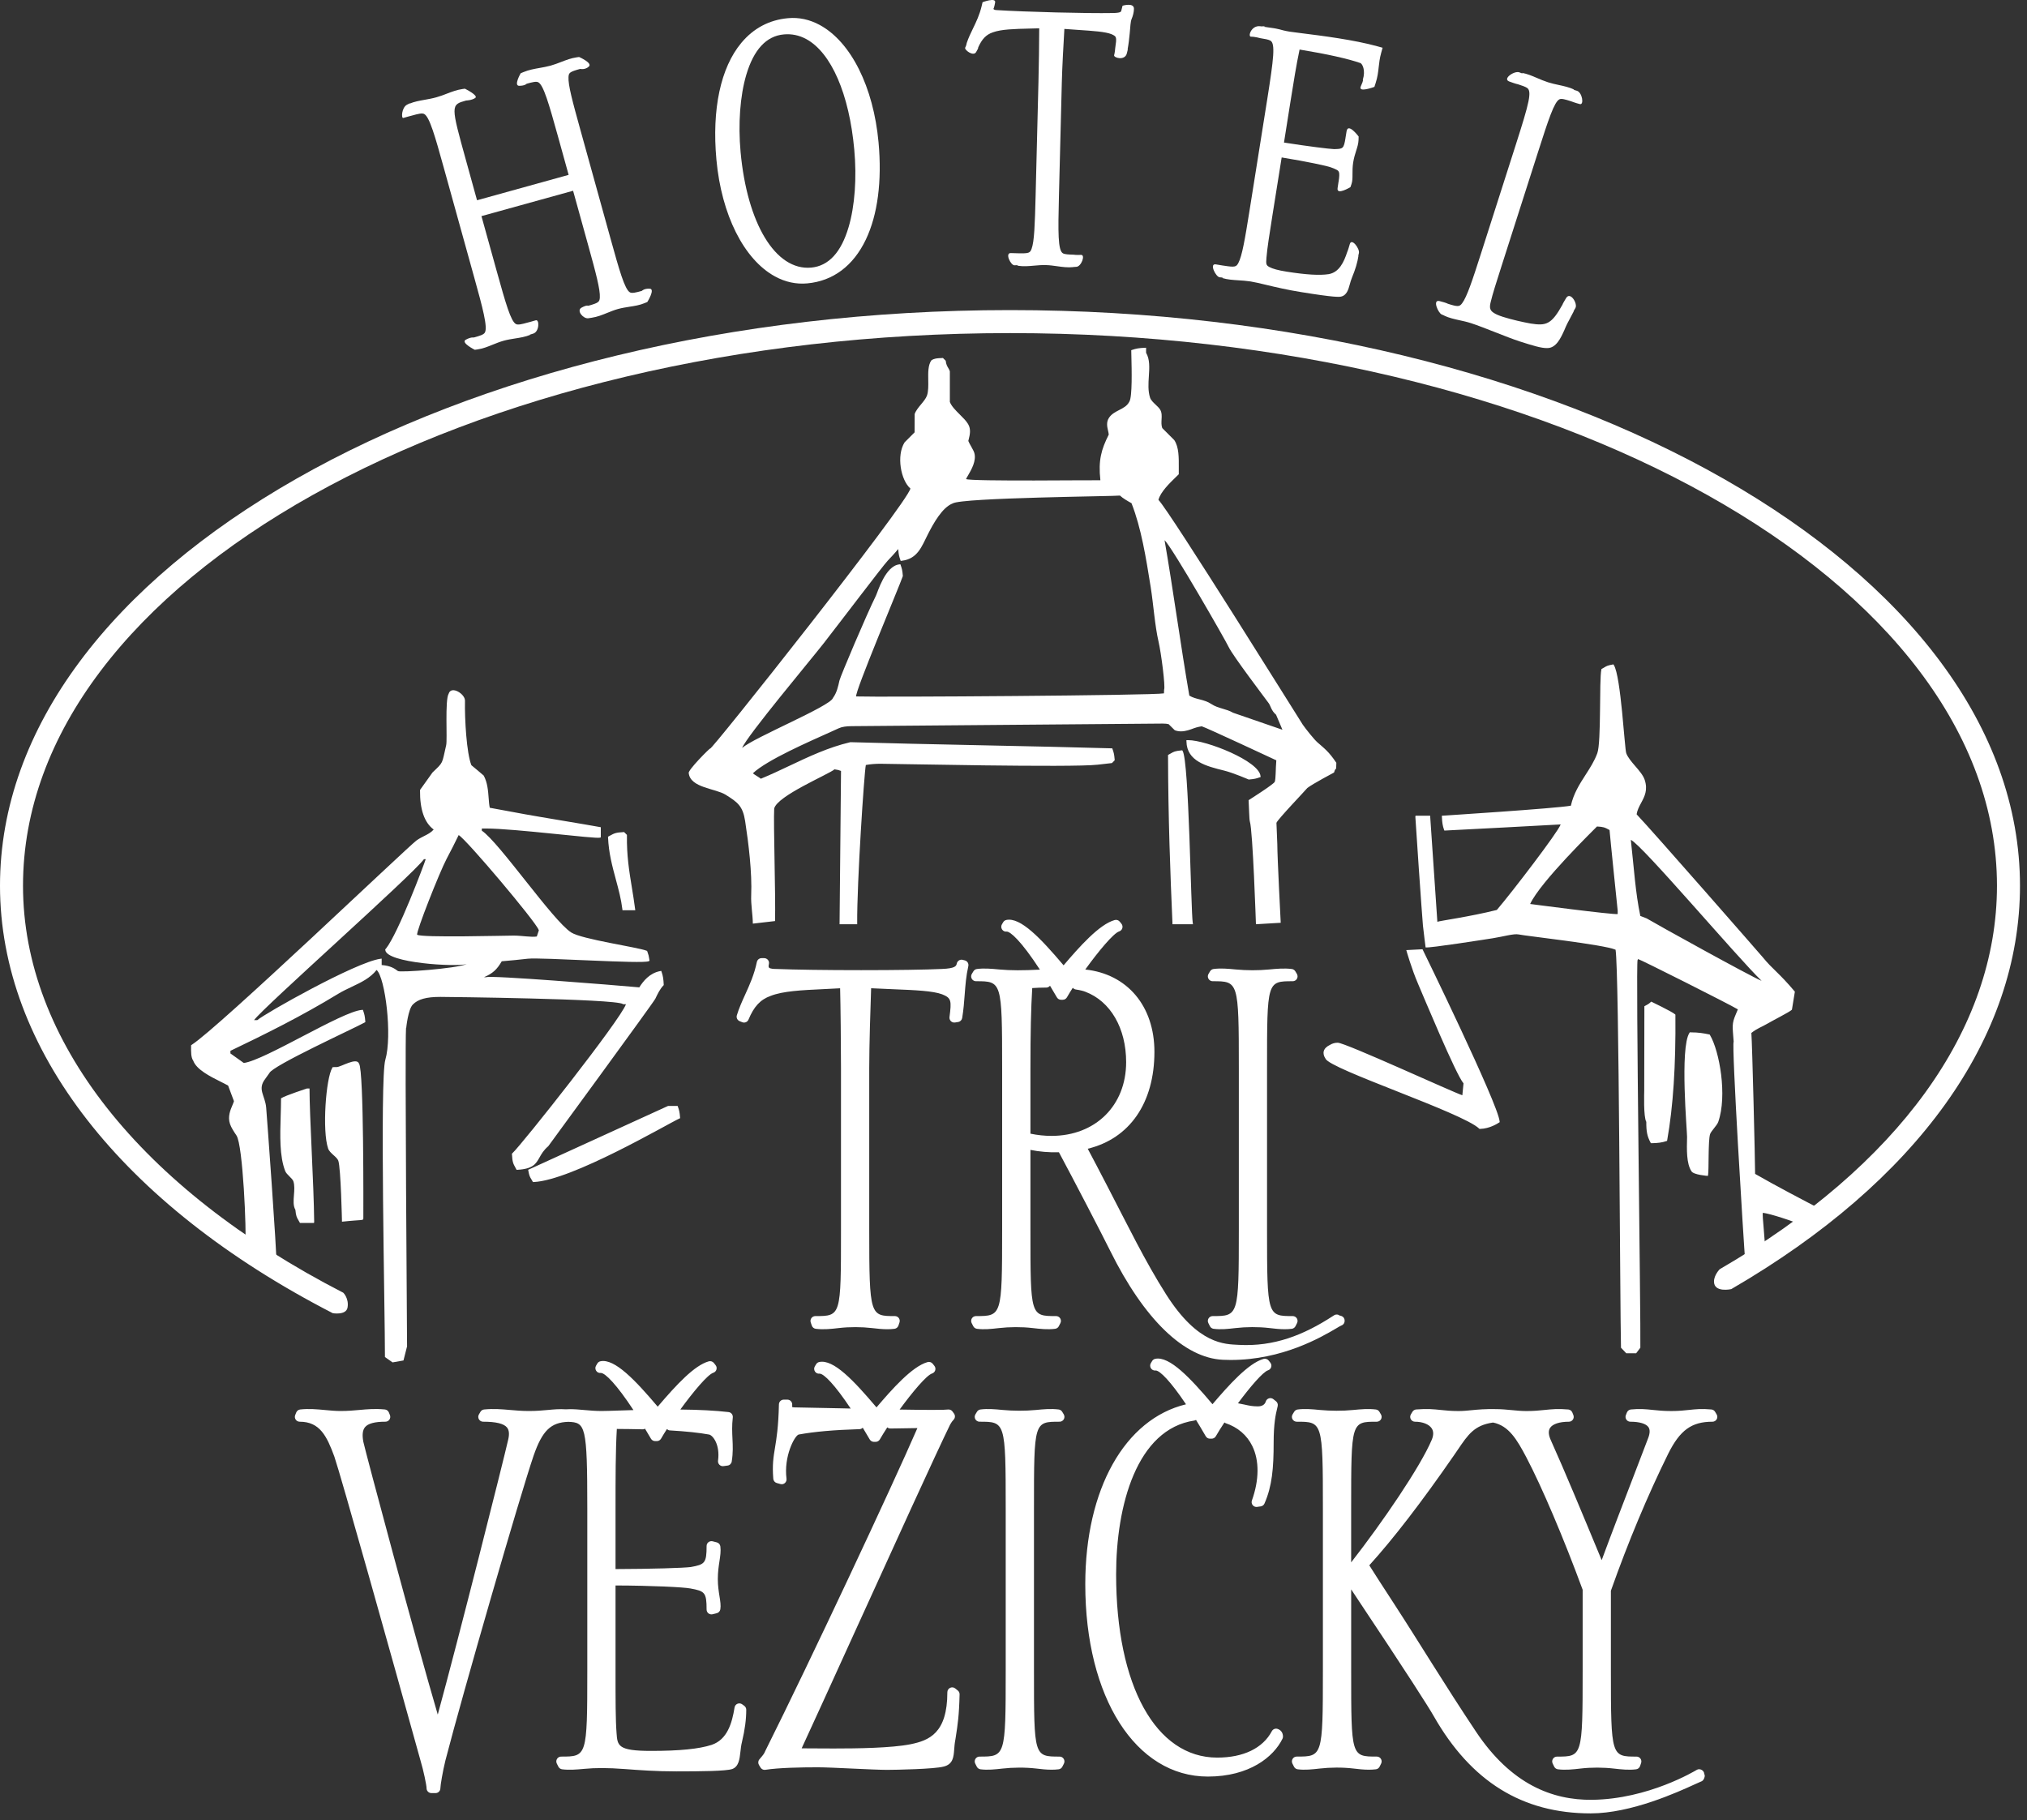
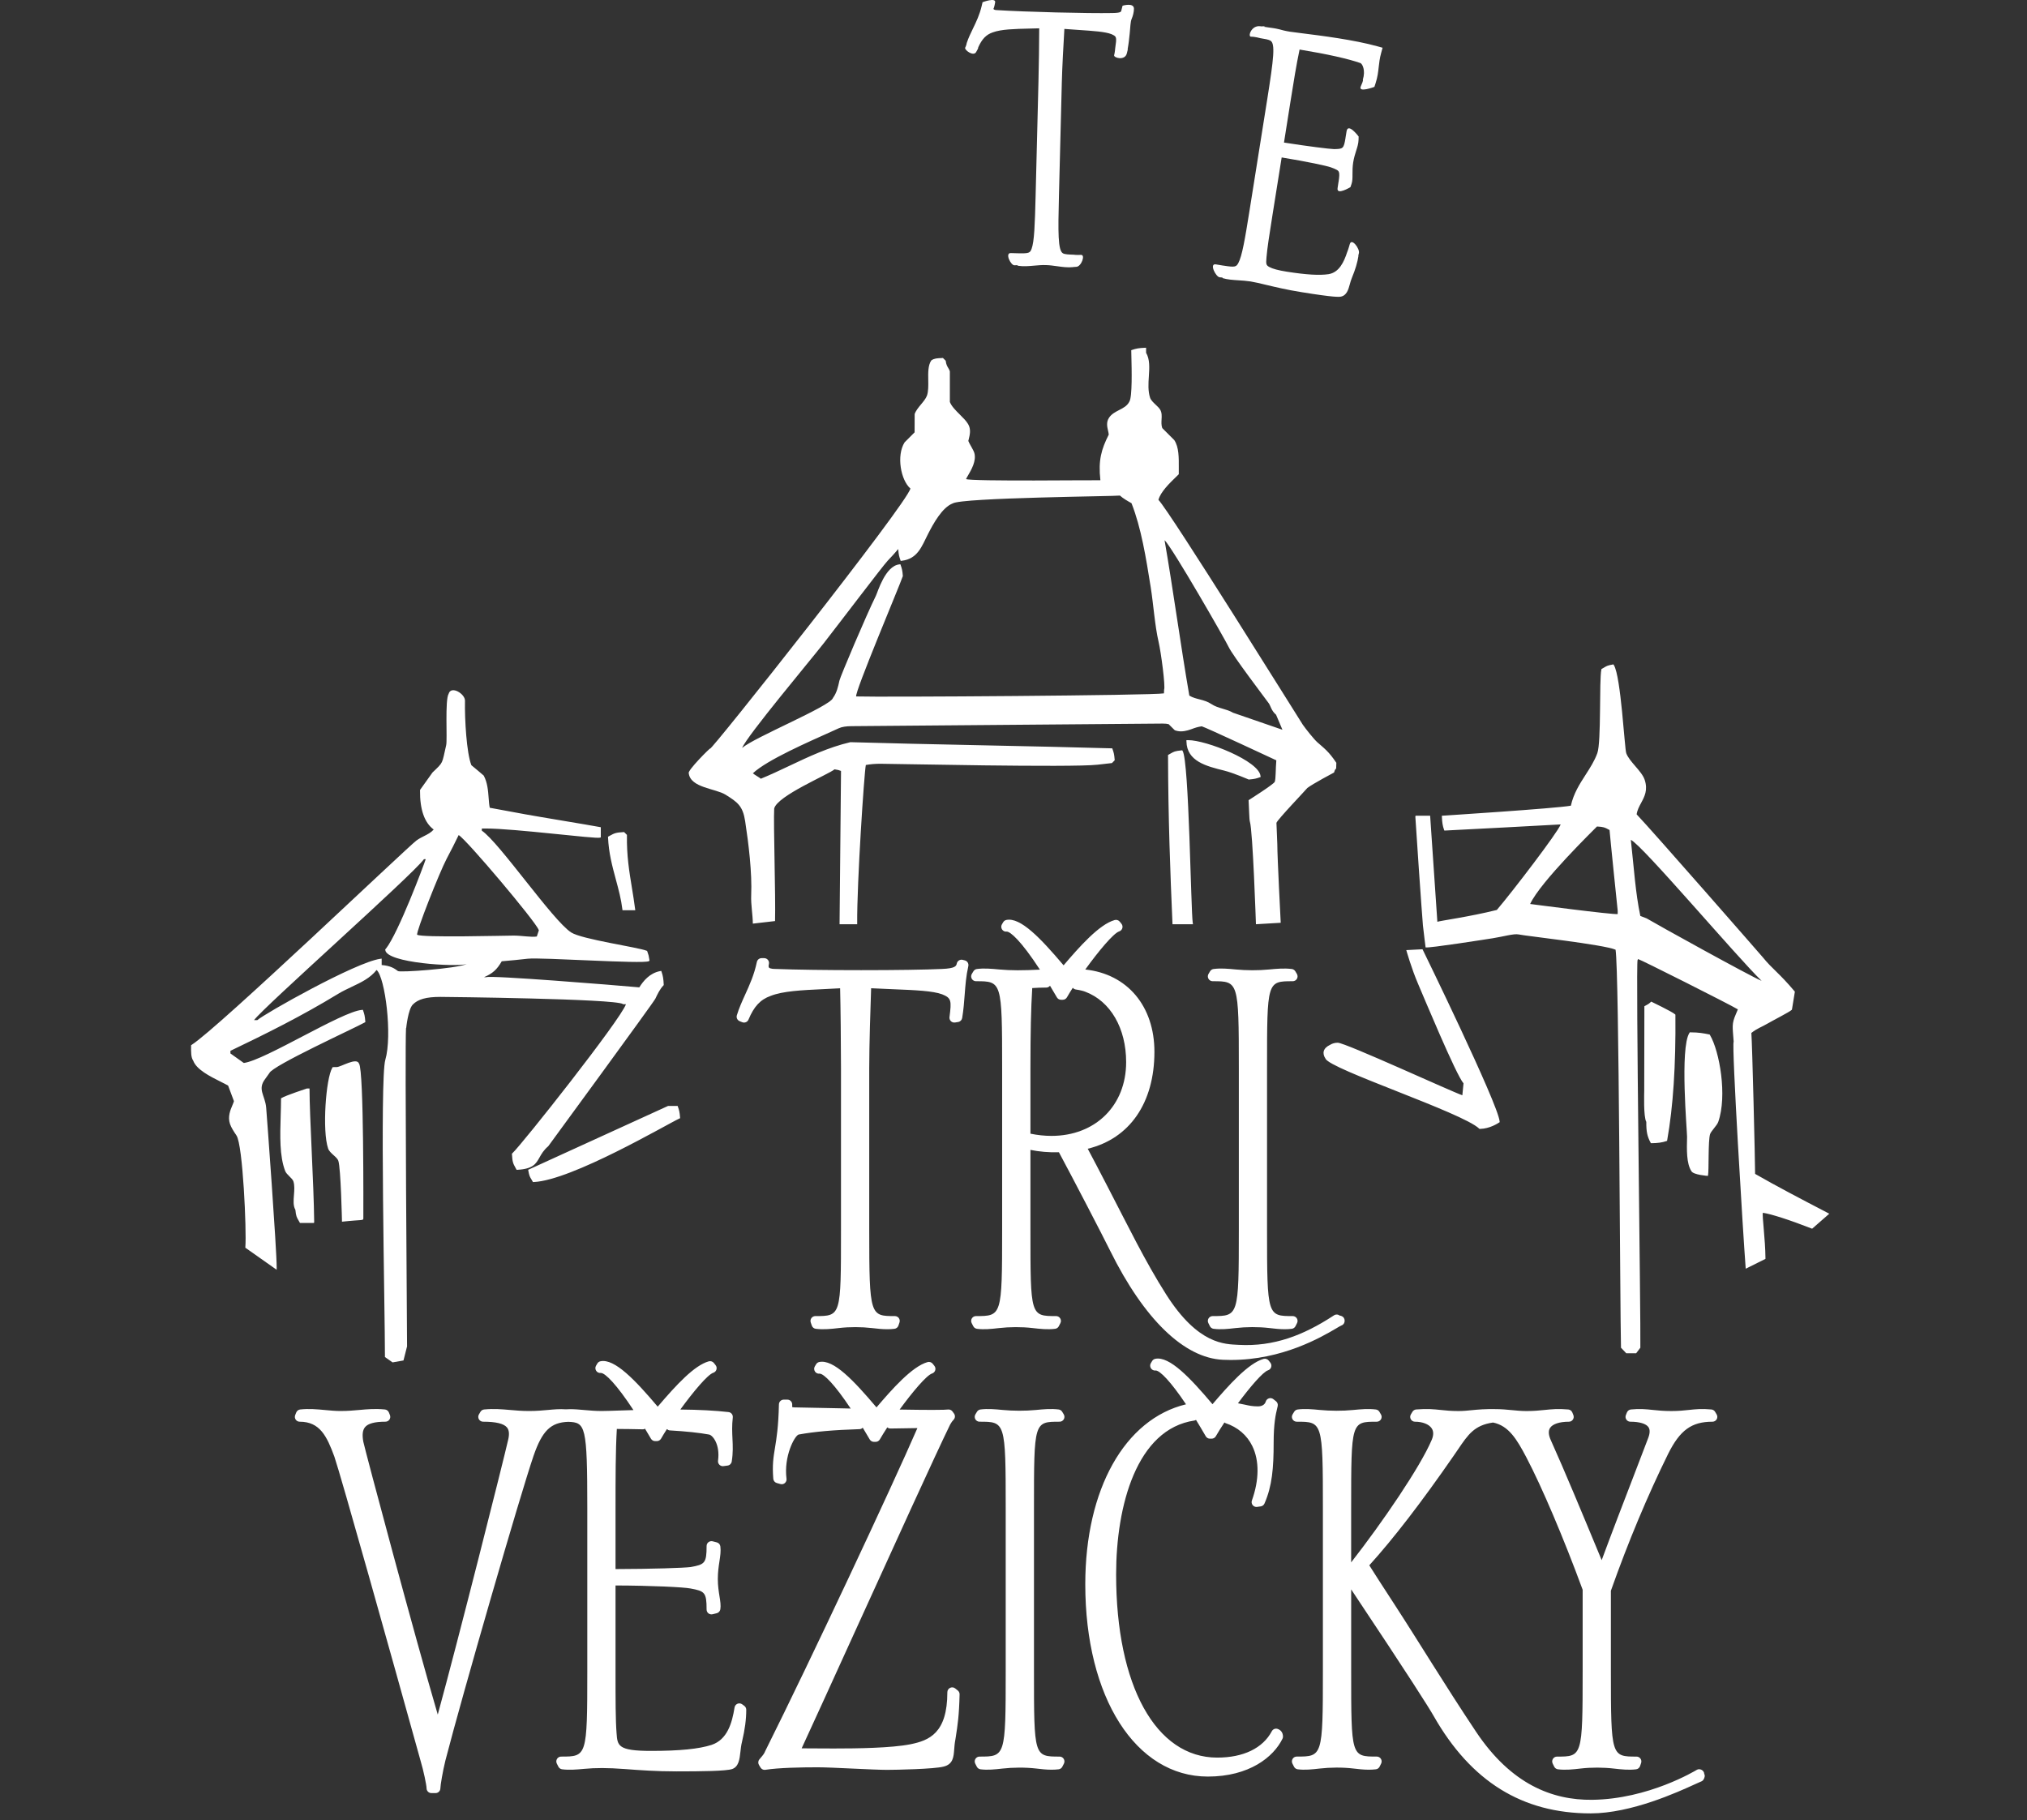
<svg xmlns="http://www.w3.org/2000/svg" version="1.1" x="0px" y="0px" width="589px" height="529px" viewBox="0 0 589 529" xml:space="preserve">
  <rect x="0" y="0" width="589" height="529" fill="#333333" stroke="none" />
  <defs>
</defs>
  <path fill="#FFFFFF" d="M329.183,138.68l-0.227-0.077c-0.252-0.095-0.442-0.161-0.596-0.212c-0.614-0.216-0.673-0.256-1.043-0.721  c-0.076-0.095-0.173-0.212-0.296-0.362l-0.505-0.607h3.534v1.126l-0.118,0.11c-0.196,0.187-0.391,0.381-0.585,0.575L329.183,138.68z  " />
  <path fill="#FFFFFF" d="M280.346,279.101l-0.608-0.153c-0.372-0.103-0.76-0.036-1.078,0.165c-0.322,0.197-0.553,0.516-0.637,0.885  c-0.157,0.71-0.326,1.441-4.39,1.6c-4.631,0.215-13.381,0.344-23.406,0.344c-10.027,0-19.245-0.129-24.71-0.344  c-0.432,0-1.748,0-2.077-0.418c-0.121-0.152-0.128-0.525-0.016-0.994c0.103-0.422,0.003-0.859-0.26-1.199  c-0.267-0.338-0.673-0.534-1.104-0.534h-0.758c-0.665,0-1.239,0.468-1.375,1.118c-0.765,3.681-2.096,6.613-3.387,9.449  c-0.919,2.025-1.789,3.938-2.426,6.039c-0.212,0.698,0.143,1.44,0.82,1.711l0.746,0.301c0.71,0.285,1.521-0.051,1.821-0.766  c1.587-3.818,3.438-5.812,6.431-6.884c3.566-1.407,9.017-1.668,15.322-1.964c1.569-0.077,3.194-0.154,4.866-0.249  c0.131,5.015,0.252,16.556,0.252,23.118v47.289c0,24.859,0,24.859-7.458,24.859c-0.454,0-0.879,0.221-1.142,0.59  c-0.264,0.365-0.333,0.842-0.187,1.27l0.308,0.898c0.172,0.514,0.625,0.879,1.159,0.94c2.312,0.285,4.558,0.029,6.716-0.224  c3.109-0.362,6.552-0.344,9.599,0.008c1.522,0.176,2.963,0.34,4.455,0.34c0.695,0,1.391-0.037,2.093-0.124  c0.537-0.065,0.987-0.437,1.155-0.952l0.3-0.897c0.144-0.429,0.073-0.896-0.189-1.269c-0.268-0.363-0.691-0.58-1.142-0.58  c-7.177,0-7.459,0-7.459-24.859v-47.289c0-6.555,0.362-17.982,0.549-23.129c2.25,0.117,4.387,0.203,6.388,0.285  c6.441,0.264,11.529,0.468,14.255,1.484c2.67,1.064,2.754,1.825,2.129,6.617c-0.055,0.441,0.099,0.881,0.417,1.191  c0.313,0.308,0.765,0.442,1.199,0.377l0.907-0.146c0.597-0.096,1.065-0.563,1.163-1.155c0.402-2.439,0.571-4.664,0.731-6.818  c0.206-2.743,0.398-5.338,1.054-8.264C281.538,280.025,281.085,279.287,280.346,279.101 M277.566,490.687  c-0.422-0.342-0.999-0.412-1.49-0.172c-0.486,0.233-0.797,0.726-0.797,1.267c0,11.945-5.308,14.027-10.736,15.133  c-5.597,1.098-15.396,1.225-22.276,1.225c-2.43,0-4.76-0.017-6.859-0.03l-2.465-0.017c3.157-6.813,8.885-19.409,15.209-33.309  c11.187-24.593,23.865-52.463,27.951-60.811c0.384-0.67,0.637-1.023,0.966-1.351c0.486-0.49,0.548-1.258,0.143-1.818l-0.439-0.605  c-0.305-0.421-0.786-0.622-1.328-0.57c-0.376,0.051-1.47,0.112-4.535,0.112c-2.521,0-5.839-0.04-9.496-0.104  c3.728-5.108,7.824-9.971,9.426-10.481c0.439-0.145,0.783-0.491,0.915-0.931c0.136-0.441,0.044-0.922-0.241-1.282l-0.494-0.623  c-0.351-0.438-0.937-0.625-1.478-0.479c-4.511,1.258-10.359,7.901-14.851,13.169c-6.647-7.84-12.5-14.067-16.642-13.188  c-0.376,0.081-0.706,0.317-0.902,0.647l-0.373,0.621c-0.278,0.461-0.256,1.039,0.033,1.489c0.296,0.449,0.808,0.701,1.36,0.629  c1.25,0,4.437,3.247,9.021,10.136l-2.353-0.055c-5.469-0.12-10.495-0.23-13.937-0.281c-0.53,0-0.655-0.081-0.659-0.055  c-0.01-0.026-0.084-0.201-0.043-0.681c0.029-0.393-0.104-0.776-0.37-1.064c-0.263-0.289-0.64-0.454-1.031-0.454h-1.05  c-0.765,0-1.386,0.611-1.405,1.372c-0.149,6.588-0.701,9.938-1.147,12.631c-0.454,2.747-0.813,4.916-0.494,8.991  c0.048,0.589,0.454,1.086,1.024,1.243l1.05,0.293c0.124,0.033,0.253,0.052,0.377,0.052c0.333,0,0.662-0.118,0.918-0.345  c0.357-0.308,0.534-0.772,0.475-1.239c-0.833-6.504,2.309-12.434,3.513-12.851c4.594-0.843,10.07-1.328,17.756-1.573  c0.347-0.015,0.643-0.183,0.888-0.413c0.662,1.094,1.321,2.188,2.023,3.405c0.253,0.436,0.717,0.703,1.219,0.703h0.501  c0.504,0,0.969-0.271,1.222-0.71c0.589-1.031,1.334-2.232,2.165-3.501c0.22,0.189,0.49,0.325,0.904,0.333l2.498-0.036  c1.788-0.026,3.572-0.053,5.344-0.085c-7.356,16.955-31.067,67.544-44.199,93.83c-0.285,0.769-0.746,1.307-1.331,1.988l-0.385,0.458  c-0.384,0.46-0.431,1.112-0.12,1.624l0.453,0.747c0.256,0.423,0.714,0.677,1.2,0.677c0.073,0,0.146-0.008,0.223-0.019  c3.765-0.601,10.367-0.729,15.243-0.729c2.005,0,6.142,0.189,10.143,0.377c4.028,0.187,8.019,0.369,9.969,0.369  c2.726,0,13.761-0.237,16.38-0.943c2.792-0.647,2.957-2.835,3.113-4.949c0.062-0.827,0.132-1.796,0.354-2.956l0.095-0.604  c0.567-3.646,0.978-6.28,1.123-12.484c0.012-0.438-0.183-0.852-0.521-1.127L277.566,490.687z M352.374,285.159  c7.46,0,7.602,0,7.602,25.166v47.289c0,24.86-0.142,24.86-7.602,24.86c-0.486,0-0.939,0.252-1.195,0.666  c-0.257,0.412-0.277,0.933-0.058,1.367l0.448,0.899c0.209,0.418,0.61,0.702,1.072,0.765c2.094,0.273,4.155,0.044,6.361-0.212  c3.054-0.354,6.605-0.385,9.803-0.015c1.459,0.172,2.972,0.351,4.479,0.351c0.69,0,1.384-0.037,2.081-0.124  c0.466-0.059,0.87-0.347,1.079-0.765l0.449-0.899c0.222-0.436,0.197-0.955-0.058-1.367c-0.257-0.414-0.71-0.666-1.197-0.666  c-7.327,0-7.466,0-7.466-24.86v-47.289c0-25.166,0-25.166,7.466-25.166c0.505,0,0.975-0.271,1.223-0.71  c0.249-0.442,0.244-0.98-0.016-1.416l-0.45-0.754c-0.223-0.372-0.605-0.621-1.038-0.674c-2.214-0.271-4.371-0.068-6.637,0.146  c-3.094,0.305-6.603,0.282-9.627-0.007c-2.268-0.22-4.352-0.41-6.445-0.14c-0.432,0.055-0.809,0.304-1.03,0.672l-0.451,0.755  c-0.259,0.436-0.263,0.974-0.015,1.416C351.401,284.888,351.869,285.159,352.374,285.159 M215.669,495.303  c-0.392-0.29-0.911-0.354-1.363-0.172c-0.454,0.188-0.779,0.597-0.857,1.079c-0.727,4.525-2.092,9.356-6.697,10.89  c-3.709,1.188-9.299,1.741-17.584,1.741c-9.642,0-9.748-1.51-10.008-5.172c-0.3-3.845-0.3-9.492-0.3-18.042v-24.862  c10.477,0.036,19.75,0.477,21.769,0.873c4.163,0.76,4.693,1.146,4.693,6.123c0,0.434,0.197,0.844,0.541,1.11  c0.34,0.263,0.775,0.348,1.204,0.256l1.203-0.301c0.541-0.135,0.955-0.581,1.046-1.133c0.183-1.105-0.016-2.348-0.245-3.786  c-0.228-1.424-0.486-3.04-0.486-5.005c0-2.066,0.249-3.712,0.473-5.165c0.236-1.565,0.441-2.914,0.267-4.313  c-0.07-0.574-0.487-1.046-1.047-1.188l-1.203-0.31c-0.406-0.102-0.86-0.014-1.211,0.254c-0.34,0.264-0.541,0.674-0.541,1.108  c0,4.989-0.53,5.381-4.62,6.119c-2.056,0.268-11.377,0.563-21.842,0.589v-17.66c0-8.871,0-16.606,0.377-23.063  c2.505,0.011,4.978,0.052,7.374,0.105h0.07c0.284,0.032,0.526-0.052,0.741-0.18c0.571,0.951,1.127,1.869,1.728,2.908  c0.252,0.436,0.717,0.701,1.218,0.701h0.498c0.504,0,0.969-0.271,1.221-0.709c0.48-0.838,1.059-1.784,1.705-2.791  c0.231,0.213,0.505,0.367,0.83,0.389c4.745,0.276,8.582,0.68,11.424,1.207c0.974,0.164,3.248,2.751,2.598,7.594  c-0.059,0.435,0.092,0.87,0.398,1.181c0.268,0.265,0.625,0.41,0.995,0.41c0.063,0,0.124-0.004,0.187-0.011l1.199-0.161  c0.615-0.084,1.102-0.56,1.2-1.17c0.413-2.554,0.318-4.544,0.216-6.65c-0.088-1.844-0.183-3.754,0.096-6.175  c0.084-0.769-0.47-1.464-1.237-1.551c-3.826-0.442-8.552-0.688-14.009-0.739c3.767-5.183,7.952-10.169,9.571-10.685  c0.443-0.141,0.787-0.487,0.919-0.931c0.136-0.441,0.044-0.922-0.245-1.282l-0.501-0.631c-0.352-0.441-0.926-0.621-1.475-0.479  c-4.184,1.167-9.339,6.727-14.844,13.175c-6.423-7.59-12.521-14.075-16.643-13.192c-0.385,0.084-0.715,0.322-0.911,0.662  l-0.369,0.63c-0.271,0.46-0.249,1.033,0.047,1.479c0.292,0.45,0.823,0.695,1.353,0.622c1.296,0,4.643,3.438,9.472,10.791  l-3.93,0.124c-2.362,0.081-4.238,0.143-5.369,0.143c-1.781,0-3.405-0.146-4.942-0.28c-1.456-0.132-2.831-0.252-4.185-0.252  c-0.461,0-0.919,0.015-1.192,0.047c-1.891-0.128-3.464,0.019-5.256,0.187c-1.516,0.14-3.234,0.3-5.461,0.3  c-2.085,0-3.843-0.152-5.542-0.303c-2.444-0.213-4.717-0.407-7.503-0.144c-0.45,0.041-0.853,0.3-1.082,0.69l-0.44,0.754  c-0.252,0.433-0.252,0.971-0.003,1.404c0.252,0.439,0.717,0.706,1.218,0.706c3.76,0,6.032,0.553,6.95,1.688  c0.589,0.728,0.713,1.827,0.384,3.354c-1.396,6.208-14.689,58.874-20.506,80.076c-6.658-22.636-20.946-76.146-21.626-79.27  c-0.381-2.012-0.219-3.404,0.493-4.265c0.882-1.064,2.825-1.584,5.93-1.584c0.465,0,0.9-0.23,1.163-0.614  c0.26-0.388,0.315-0.879,0.144-1.31l-0.301-0.754c-0.197-0.489-0.65-0.83-1.178-0.878c-2.868-0.268-5.011-0.072-7.341,0.139  c-1.661,0.15-3.376,0.308-5.545,0.308c-1.52,0-2.993-0.143-4.467-0.28c-2.353-0.224-4.723-0.438-7.243-0.165  c-0.52,0.059-0.962,0.396-1.156,0.878l-0.299,0.754c-0.172,0.431-0.118,0.922,0.142,1.31c0.264,0.384,0.699,0.614,1.163,0.614  c5.886,0,7.895,4.225,10.082,10.162c1.967,5.762,16.398,57.239,25.042,88.365c0.9,2.991,1.745,7.173,1.745,7.999  c0,0.775,0.629,1.404,1.404,1.404h1.208c0.774,0,1.403-0.629,1.403-1.404c0-0.826,0.682-4.938,1.456-8.056  c4.976-19.279,21.743-77.248,25.632-88.603c2.531-7.286,5.012-9.679,10.103-9.832c4.954,0.192,5.498,1.022,5.498,25.13v47.289  c0,24.867-0.142,24.867-7.601,24.867c-0.49,0-0.94,0.253-1.196,0.67s-0.278,0.937-0.056,1.372l0.453,0.892  c0.209,0.413,0.611,0.695,1.073,0.758c2.073,0.265,4.158,0.084,6.456-0.129c3.215-0.3,6.595-0.337,11.917,0.066  c3.962,0.3,8.893,0.673,14.83,0.673c7.363,0,14.423-0.08,16.229-0.685c1.913-0.69,2.155-2.887,2.39-5.008  c0.102-0.918,0.208-1.913,0.457-2.896c0.855-3.614,1.235-6.492,1.235-9.327c0-0.447-0.212-0.864-0.569-1.131L215.669,495.303z   M498.816,411.05l-0.445-0.754c-0.229-0.388-0.63-0.64-1.079-0.681c-2.839-0.259-4.569-0.077-6.534,0.136  c-1.449,0.157-2.943,0.318-5.152,0.318c-2.235,0-3.818-0.165-5.353-0.322c-2.027-0.216-3.796-0.388-6.346-0.132  c-0.521,0.052-0.968,0.389-1.161,0.871l-0.304,0.753c-0.176,0.436-0.124,0.926,0.141,1.313c0.258,0.389,0.693,0.618,1.163,0.618  c2.659,0,4.575,0.578,5.262,1.588c0.488,0.717,0.452,1.812-0.123,3.268c-1.188,3.151-2.7,7.073-4.375,11.427  c-2.735,7.106-6.061,15.744-9.098,23.949l-0.271-0.651c-5.218-12.584-10.618-25.595-14.443-34.066  c-0.745-1.584-0.846-2.823-0.3-3.684c0.733-1.163,2.735-1.829,5.486-1.829c0.468,0,0.903-0.229,1.163-0.618  c0.263-0.388,0.314-0.878,0.139-1.313l-0.304-0.753c-0.198-0.486-0.65-0.827-1.177-0.871c-2.937-0.265-4.808-0.072-6.886,0.139  c-1.503,0.154-3.063,0.315-5.249,0.315c-1.521,0-2.915-0.14-4.326-0.274c-0.655-0.064-1.317-0.128-2.077-0.183  c-0.747-0.056-1.527-0.092-2.32-0.102c-3.27-0.067-5.392,0.13-7.242,0.313c-1.27,0.128-2.437,0.245-3.818,0.245  c-2.165,0-3.661-0.157-5.113-0.309c-2.053-0.216-3.939-0.404-7.163-0.148c-0.453,0.036-0.859,0.292-1.093,0.68l-0.451,0.754  c-0.259,0.436-0.263,0.973-0.014,1.415c0.249,0.439,0.718,0.71,1.222,0.71c2.198,0,4.057,0.735,4.842,1.924  c0.579,0.867,0.582,1.986,0.021,3.329c-3.348,7.908-14.284,23.923-23.423,35.629v-15.715c0-25.167,0-25.167,7.451-25.167  c0.506,0,0.97-0.271,1.22-0.706c0.252-0.438,0.248-0.977-0.009-1.408l-0.442-0.754c-0.224-0.38-0.607-0.633-1.042-0.684  c-2.209-0.271-4.367-0.069-6.632,0.146c-3.088,0.308-6.604,0.281-9.632-0.007c-2.271-0.221-4.359-0.406-6.448-0.14  c-0.429,0.055-0.806,0.3-1.025,0.666l-0.457,0.753c-0.263,0.432-0.273,0.978-0.024,1.416c0.248,0.443,0.718,0.717,1.227,0.717  c7.458,0,7.601,0,7.601,25.167v47.289c0,24.859-0.143,24.859-7.601,24.859c-0.491,0-0.94,0.253-1.196,0.67  c-0.257,0.417-0.278,0.937-0.055,1.372l0.457,0.898c0.208,0.413,0.609,0.699,1.072,0.758c2.081,0.265,4.146,0.035,6.349-0.214  c3.07-0.354,6.632-0.39,9.83-0.014c1.527,0.179,2.971,0.348,4.478,0.348c0.688,0,1.371-0.036,2.063-0.12  c0.471-0.059,0.878-0.348,1.089-0.775l0.443-0.899c0.213-0.436,0.187-0.946-0.069-1.359c-0.255-0.413-0.707-0.663-1.192-0.663  c-7.451,0-7.451,0-7.451-24.859v-23.731c17.066,25.619,22.497,34.21,23.984,36.82C427.446,517.749,442.364,527,462.205,527  c11.803,0,25.313-6.182,30.396-8.509c0.834-0.384,1.396-0.646,1.627-0.725c0.31-0.095,0.575-0.297,0.755-0.565  c0.309-0.469,0.537-1.197,0.23-1.665c0-1.042-1.302-1.701-2.133-1.203c-0.49,0.277-14.07,8.532-30.438,8.72  c-11.595,0.135-23.564-4.521-33.763-19.817c-9.357-14.036-16.135-25.36-23.748-37.081c-3.271-5.033-6.17-9.495-7.246-11.248  c6.964-7.678,15.203-18.374,24.501-31.816l1.24-1.811c2.996-4.419,4.817-7.107,10.227-7.868c4.522,0.929,6.866,4.791,9.673,10.125  c4.475,8.501,10.884,23.579,16.357,38.471v23.631c0,24.858-0.138,24.858-7.451,24.858c-0.484,0-0.936,0.249-1.19,0.662  c-0.257,0.414-0.282,0.926-0.069,1.361l0.438,0.892c0.209,0.425,0.617,0.718,1.088,0.776c2.226,0.28,4.433,0.024,6.563-0.221  c3.12-0.365,6.585-0.352,9.681,0.006c2.261,0.255,4.394,0.487,6.48,0.215c0.531-0.069,0.978-0.439,1.149-0.948l0.301-0.894  c0.142-0.427,0.071-0.898-0.192-1.265c-0.262-0.37-0.687-0.586-1.14-0.586c-7.313,0-7.452,0-7.452-24.858v-23.339  c5.044-14.247,10.656-27.653,16.666-39.842c3.431-6.855,6.796-9.284,12.854-9.284c0.505,0,0.971-0.271,1.223-0.71  C499.081,412.023,499.077,411.485,498.816,411.05 M371.256,502.452c-0.655-0.226-1.372,0.061-1.693,0.669  c-2.627,4.945-8.264,7.667-15.871,7.667c-17.845,0-29.373-20.899-29.373-53.238c0-20.005,5.979-42.26,22.767-44.722  c0.164-0.025,0.307-0.109,0.446-0.184c0.903,1.468,1.843,3.043,2.827,4.752c0.253,0.438,0.717,0.706,1.218,0.706h0.498  c0.505,0,0.969-0.271,1.218-0.706c0.669-1.171,1.529-2.543,2.502-4.006c0.099,0.065,0.191,0.15,0.307,0.19  c3.549,1.185,6.248,3.492,7.8,6.682c2.053,4.224,2.009,9.832-0.128,15.805c-0.165,0.461-0.078,0.977,0.233,1.355  c0.271,0.333,0.669,0.521,1.09,0.521c0.066,0,0.133-0.004,0.194-0.016l1.043-0.146c0.482-0.065,0.896-0.38,1.093-0.826  c2.232-5.088,2.666-10.334,2.666-17.675c0-5.683,0.622-8.297,0.996-9.858l0.187-0.823c0.105-0.516-0.089-1.05-0.506-1.379  l-0.757-0.6c-0.364-0.293-0.854-0.384-1.301-0.234c-0.447,0.144-0.791,0.501-0.918,0.951c-0.092,0.325-0.528,1.379-2.254,1.379  c-1.614,0-2.612-0.224-3.879-0.509c-0.569-0.128-1.22-0.264-1.938-0.391c3.541-4.771,7.251-9.104,8.743-9.585  c0.436-0.144,0.78-0.489,0.911-0.93c0.135-0.438,0.044-0.918-0.238-1.279l-0.489-0.621c-0.352-0.443-0.934-0.623-1.48-0.483  c-4.441,1.244-10.191,7.718-14.845,13.169c-6.42-7.583-12.502-14.068-16.644-13.188c-0.381,0.08-0.709,0.317-0.906,0.654  l-0.37,0.622c-0.274,0.46-0.252,1.035,0.04,1.484c0.29,0.447,0.827,0.71,1.354,0.626c1.238,0,4.362,3.168,8.829,9.832  c-17.803,4.284-29.27,24.681-29.27,52.291c0,32.91,14.646,55.893,35.621,55.893c12.037,0,19.094-5.685,21.685-11.003  c0.095-0.189,0.142-0.401,0.142-0.614C372.803,503.599,372.241,502.785,371.256,502.452 M307.901,413.171  c0.504,0,0.972-0.272,1.221-0.713c0.249-0.442,0.242-0.98-0.017-1.416l-0.454-0.754c-0.225-0.369-0.604-0.618-1.032-0.669  c-2.213-0.274-4.367-0.073-6.629,0.146c-3.102,0.305-6.616,0.278-9.631-0.007c-2.271-0.221-4.363-0.407-6.452-0.14  c-0.424,0.055-0.801,0.3-1.025,0.669l-0.454,0.754c-0.259,0.436-0.266,0.974-0.017,1.416c0.248,0.438,0.717,0.713,1.221,0.713  c7.458,0,7.603,0,7.603,25.167v47.289c0,24.867-0.145,24.867-7.603,24.867c-0.489,0-0.938,0.253-1.195,0.67  c-0.256,0.417-0.278,0.937-0.056,1.372l0.454,0.892c0.209,0.413,0.611,0.699,1.072,0.758c2.089,0.271,4.152,0.035,6.353-0.209  c3.063-0.348,6.614-0.384,9.822-0.015c1.525,0.18,2.967,0.344,4.467,0.344c0.691,0,1.379-0.032,2.07-0.12  c0.464-0.059,0.87-0.341,1.079-0.758l0.453-0.892c0.223-0.437,0.2-0.955-0.055-1.372c-0.257-0.417-0.707-0.67-1.195-0.67  c-7.452,0-7.452,0-7.452-24.867v-47.289C300.449,413.171,300.449,413.171,307.901,413.171 M283.879,386.172  c2.088,0.271,4.159,0.048,6.365-0.209c3.058-0.348,6.609-0.384,9.796-0.011c2.231,0.256,4.339,0.498,6.558,0.22  c0.461-0.059,0.867-0.34,1.075-0.758l0.457-0.899c0.224-0.435,0.202-0.955-0.054-1.371s-0.706-0.67-1.196-0.67  c-7.458,0-7.458,0-7.458-24.859v-23.439c2.491,0.518,5.389,0.775,8.281,0.698c4.174,7.756,12.473,23.752,14.885,28.616  c9.869,19.925,21.5,31.177,32.759,31.686c0.773,0.033,1.533,0.053,2.287,0.053c15.017,0,26.341-6.654,30.603-9.16  c0.747-0.438,1.26-0.754,1.521-0.855c0.362-0.121,0.663-0.381,0.827-0.729c0.197-0.416,0.187-1.006-0.048-1.404  c-0.329-0.564-0.867-0.706-1.258-0.757c-0.114-0.089-0.241-0.161-0.377-0.214c-0.398-0.143-0.83-0.108-1.192,0.1l-0.472,0.301  c-8.45,5.494-17.051,8.897-27.308,8.327c-3.989-0.222-11.749,0-21.06-14.632c-6.138-9.645-11.186-20.109-17.016-31.321  c-2.243-4.323-4.237-8.153-5.784-11.043c12.178-2.94,19.38-13.325,19.38-28.167c0-13.289-7.883-22.617-20.093-23.919  c3.84-5.317,8.189-10.542,9.847-11.073c0.443-0.142,0.783-0.488,0.918-0.936c0.132-0.441,0.041-0.922-0.252-1.284l-0.494-0.614  c-0.351-0.436-0.922-0.617-1.467-0.472c-4.506,1.243-10.353,7.888-14.852,13.161c-6.646-7.832-12.528-14.063-16.646-13.18  c-0.381,0.084-0.71,0.317-0.907,0.653l-0.365,0.615c-0.275,0.457-0.254,1.035,0.04,1.483c0.288,0.447,0.808,0.703,1.356,0.627  c1.028,0,4.09,2.541,9.638,11.055c-4.726,0.248-8.491,0.271-11.851-0.048c-2.293-0.22-4.371-0.402-6.442-0.136  c-0.42,0.055-0.797,0.297-1.021,0.662l-0.46,0.754c-0.263,0.432-0.274,0.977-0.026,1.418c0.249,0.443,0.717,0.719,1.227,0.719  c7.458,0,7.6,0,7.6,25.166v47.289c0,24.859-0.142,24.859-7.6,24.859c-0.491,0-0.944,0.256-1.2,0.674  c-0.252,0.416-0.274,0.937-0.051,1.371l0.461,0.899C283.023,385.829,283.421,386.109,283.879,386.172 M299.422,310.325  c0-10.104,0.16-17.331,0.522-23.177c1.207-0.084,2.59-0.137,4.134-0.146c0.413-0.004,0.769-0.22,1.031-0.531  c0.641,1.069,1.303,2.174,1.998,3.377c0.248,0.437,0.713,0.703,1.214,0.703h0.489c0.506,0,0.971-0.271,1.219-0.71  c0.479-0.838,1.058-1.78,1.7-2.782c0.216,0.244,0.483,0.441,0.816,0.492c1.563,0.238,2.385,0.49,2.831,0.67  c7.313,2.762,11.856,10.602,11.856,20.451c0,12.62-8.923,21.436-21.696,21.436c-1.982,0-4.034-0.215-6.115-0.644V310.325  L299.422,310.325z" />
-   <path fill="#FFFFFF" d="M456.233,92.492c0.312-0.576,0.652-1.2,1.064-2.025c0,0-0.293,0.333,0.47-0.928  c0.765-1.261-1.473-4.931-2.682-2.93c-1.21,2.002-1.01,1.831-1.01,1.831c-3.241,5.844-4.75,6.299-9.282,5.585  c-2.156-0.38-5.493-1.121-8.07-1.943c-1.19-0.384-2.062-0.76-2.656-1.148c-0.95-0.618-1.381-1.283-0.93-3.064  c0.568-2.412,1.645-5.777,3.277-10.873l10.479-32.735c3.061-9.579,4.728-14.619,6.228-15.394c0.601-0.31,1.692,0.016,3.42,0.571  c0,0,1.235,0.479,2.527,0.811c1.291,0.332,0.716-3.46-0.908-3.892c-1.625-0.431-0.669-0.308-0.669-0.308  c-1.507-0.7-3.068-1.037-4.579-1.362c-0.989-0.215-2.017-0.435-3.073-0.772c-1.182-0.378-2.231-0.83-3.219-1.254  c-1.452-0.623-2.828-1.21-4.374-1.494c0,0,0.742,0.471-0.715-0.129c-1.457-0.599-5.033,1.876-2.995,2.634  c2.037,0.757,2.521,0.807,2.521,0.807c1.211,0.389,2.108,0.692,2.654,1.047c1.492,0.971,0.691,4.227-3.296,16.663l-10.065,31.471  c-2.49,7.783-4.104,12.641-5.483,14.461c-0.771,1.012-1.153,1.114-4.213,0.132c0,0-0.161-0.199-2.344-0.753  c-2.181-0.553-0.377,3.521,0.636,3.895c1.01,0.374,0.718,0.34,0.718,0.34c1.422,0.667,2.882,0.986,4.432,1.329  c1.051,0.227,2.157,0.465,3.344,0.851c1.758,0.562,4.46,1.619,7.07,2.646c2.672,1.052,5.325,2.091,7.092,2.659  c3.849,1.228,6.291,1.985,7.999,1.933c2.577,0.023,3.942-2.957,4.951-5.186C455.208,94.368,455.667,93.524,456.233,92.492" />
  <path fill="#FFFFFF" d="M392.829,80.743c1.03-2.499,1.604-4.418,1.918-6.429c0,0-0.197,0.489,0.118-0.754  c0.316-1.244-2.107-4.517-2.642-2.631c-0.533,1.886-0.757,2.322-0.757,2.322c-0.946,2.888-2.332,5.915-5.4,6.423  c-2.618,0.402-6.479,0.173-12.162-0.719c-2.478-0.393-4.138-0.841-5.08-1.368c-0.897-0.501-0.988-0.808-0.813-2.748  c0.206-2.636,0.813-6.447,1.76-12.449l2.654-16.631c7.521,1.224,13.154,2.449,14.308,2.878c0.662,0.234,1.196,0.445,1.622,0.683  c0.708,0.395,1.063,0.592,0.61,3.488c0,0,0.007-0.261-0.296,1.893c-0.304,2.152,3.744-0.325,3.744-0.325l0.315-0.927  c0.282-0.831,0.282-1.76,0.278-2.838c0.002-0.98-0.002-2.093,0.198-3.393c0.221-1.384,0.571-2.472,0.873-3.433  c0.334-1.045,0.648-2.033,0.687-3.088l0.03-1.019c0,0-3.075-4.125-3.506-1.539c-0.431,2.586-0.306,1.922-0.306,1.922  c-0.514,3.21-0.731,3.216-3.346,3.271c-1.384-0.039-7.539-0.809-14.536-1.902l1.847-11.674c0.938-5.873,1.757-11.032,2.685-15.358  c8.008,1.315,14.116,2.678,17.73,3.949c0.468,0.26,1.525,1.966,0.638,4.874c0,0,0.338-0.152-0.573,1.859  c-0.912,2.011,3.949,0.166,3.949,0.166l0.35-1.084c0.574-1.764,0.74-3.232,0.896-4.657c0.142-1.267,0.284-2.572,0.732-4.184  l0.396-1.447l-1.444-0.402c-6.903-1.922-16.336-3.096-21.968-3.803c-1.566-0.195-2.801-0.345-3.556-0.464  c-1.212-0.191-2.303-0.477-3.328-0.747c-1.548-0.399-4.775-0.647-4.575-0.817s1.868,0.308-0.712-0.014  c-2.579-0.322-3.668,3.08-2.625,3.042c1.044-0.039,2.663,0.423,2.663,0.423c1.406,0.226,2.375,0.396,2.948,0.717  c1.486,0.83,0.937,5.29-0.892,16.882l-5.194,32.638c-1.285,8.067-2.143,13.11-3.235,15.117c-0.603,1.117-0.965,1.271-4.142,0.77  c0,0-0.333-0.019-2.37-0.381c-2.038-0.362-0.007,3.717,1.139,3.756c1.147,0.039,0.779,0.233,0.779,0.233  c1.51,0.439,3.017,0.533,4.614,0.637c1.086,0.068,2.243,0.136,3.51,0.33c1.271,0.204,2.788,0.568,4.592,1.002  c2.713,0.646,6.089,1.453,10.197,2.105c9.793,1.59,10.943,1.397,11.479,1.306c1.711-0.343,2.184-2.07,2.598-3.595  C392.394,82.014,392.568,81.365,392.829,80.743" />
-   <path fill="#FFFFFF" d="M255.285,41.365c-1.479-16.109-8.015-29.171-17.063-34.094c-2.962-1.611-6.068-2.278-9.235-1.988  c-5.449,0.492-10.021,2.913-13.58,7.181c-6.011,7.214-8.578,19.271-7.234,33.935c1.462,16.019,7.993,29.026,17.043,33.948  c2.992,1.628,6.142,2.305,9.35,2.01c7.484-0.681,13.366-5.077,17.021-12.718C255.035,62.423,256.317,52.644,255.285,41.365   M246.596,65.968c-2.163,7.369-5.827,11.339-10.88,11.801c-10.408,0.943-18.618-12.884-20.518-33.593  c-0.744-8.161-0.148-16.321,1.644-22.394c2.171-7.357,5.837-11.32,10.894-11.778c2.297-0.215,4.496,0.239,6.545,1.354  c7.264,3.951,12.483,15.964,13.951,32.12C248.986,51.678,248.394,59.873,246.596,65.968" />
-   <path fill="#FFFFFF" d="M186.494,84.543c-1.75,0.483-2.854,0.756-3.448,0.421c-1.54-0.869-3.145-6.651-5.576-15.402l-8.829-31.84  c-2.29-8.252-3.583-13.035-3.446-15.319c0.068-1.256,0.305-1.521,3.398-2.378c0,0,1.446,0.347,2.533-0.701  c1.088-1.047-2.858-2.76-2.858-2.76l-0.727,0.103c-1.584,0.226-2.988,0.768-4.48,1.342c-0.965,0.372-1.977,0.766-3.097,1.077  c-1.066,0.29-2.106,0.471-3.119,0.654c-1.566,0.276-3.186,0.563-4.73,1.209l-0.811,0.338c0,0-2.137,3.664-0.424,3.652  c1.715-0.011,2.153-0.599,2.153-0.599c1.72-0.479,2.804-0.751,3.398-0.416c1.519,0.858,3.065,6.217,5.674,15.613l3.128,11.281  L138.615,58.2l-3.121-11.292c-4.555-16.438-4.555-16.438-0.048-17.697c0,0,1.608-0.024,2.644-0.74  c1.036-0.715-3.01-2.697-3.01-2.697l-0.697,0.099c-1.634,0.232-3.125,0.806-4.563,1.357c-0.957,0.37-1.941,0.751-3.027,1.049  c-1.191,0.333-2.313,0.529-3.364,0.718c-1.559,0.274-3.028,0.536-4.477,1.142c0,0,0.93-0.544-0.671,0.282  c-1.601,0.827-1.734,4.064-1.086,3.858c0.647-0.205,2.574-0.711,2.574-0.711c1.772-0.49,2.892-0.775,3.506-0.429  c1.534,0.866,3.075,6.214,5.673,15.592l8.834,31.842c2.496,8.962,3.978,14.533,3.108,16.073c-0.347,0.613-1.446,0.949-3.216,1.442  c0,0-0.813-0.202-2.341,0.647c-1.528,0.85,2.633,2.923,2.633,2.923l0.792-0.113c1.548-0.219,2.918-0.773,4.38-1.365  c1.006-0.409,2.071-0.84,3.272-1.174c1.102-0.303,2.156-0.463,3.179-0.627c1.514-0.231,3.075-0.477,4.598-1.107  c0,0-1.074,0.216,0.745-0.315c1.817-0.532,1.853-4.216,0.755-3.871c-1.099,0.347-2.346,0.653-2.346,0.653  c-1.743,0.486-2.849,0.759-3.442,0.424c-1.468-0.828-2.924-5.859-5.576-15.415l-4.425-15.939l26.628-7.374l4.414,15.933  c2.187,7.87,3.504,12.815,3.356,15.106c-0.081,1.256-0.336,1.551-3.357,2.388c0,0-0.373-0.32-1.96,0.545  c-1.587,0.866,0.539,3.303,1.97,3.082c1.431-0.22,0.964-0.144,0.964-0.144c1.633-0.238,3.128-0.844,4.572-1.432  c0.986-0.395,1.995-0.81,3.092-1.115c1.157-0.317,2.262-0.483,3.314-0.651c1.551-0.238,3.014-0.464,4.465-1.075l0.744-0.315  c0,0,2.351-3.75,0.715-3.859C187.179,83.789,186.494,84.543,186.494,84.543" />
  <path fill="#FFFFFF" d="M311.978,74.016c-1.448-0.041-2.518-0.087-3.09-0.386c-1.511-0.787-1.441-6.23-1.185-16.58l0.837-33.039  c0.099-4.281,0.508-11.697,0.745-15.607c1.411,0.113,2.758,0.198,4.021,0.288c4.412,0.293,7.895,0.526,9.679,1.244l0.409,0.194  c0.999,0.521,1.151,0.699,0.658,3.907c0,0-0.086,1.236-0.309,1.991c-0.225,0.754,3.117,1.737,3.69-0.5  c0.574-2.238,0.205-1.066,0.205-1.066c0.323-1.699,0.483-3.252,0.636-4.788c0.187-1.897,0.206-3.372,0.565-4.198  c0.359-0.827,0.665-1.996,0.663-2.937c-0.003-1.885-3.31-0.879-3.31-0.879l-0.375,1.468c-0.073,0.279-0.163,0.63-2.609,0.659  c-7.021,0.142-25.508-0.33-33.6-0.852c-0.244-0.015-0.814-0.04-0.932-0.374c0,0,0.226-0.308,0.49-1.856  c0.267-1.547-3.654-0.064-3.654-0.064l-0.278,1.179c-0.594,2.499-1.555,4.495-2.488,6.426c-0.688,1.423-1.343,2.764-1.838,4.261  c0,0-0.089,0.697-0.438,1.322s2.344,2.685,3.158,1.323c0.815-1.363,0.599-1.338,0.599-1.338c1.117-2.498,2.344-3.773,4.299-4.423  c2.446-0.89,6.235-0.981,10.629-1.088c0.912-0.021,1.856-0.04,2.82-0.073c-0.002,3.714-0.109,11.249-0.223,15.622l-0.824,33.025  c-0.217,8.431-0.378,13.302-1.171,15.432c-0.442,1.193-0.744,1.38-3.936,1.299c0,0-0.322,0.011-2.108-0.059  c-1.786-0.069,0.029,3.677,1.116,3.55s0.932,0.134,0.932,0.134c1.687,0.244,3.278,0.099,4.814-0.04c1.034-0.09,2.1-0.19,3.237-0.16  c1.191,0.025,2.295,0.183,3.351,0.33c1.505,0.215,3.067,0.432,4.683,0.268c0,0-0.503-0.023,0.929-0.092  c1.432-0.068,2.716-3.544,1.325-3.469C312.711,74.145,311.978,74.016,311.978,74.016" />
  <path fill="#FFFFFF" d="M530.015,351.923c-6.728-3.505-13.677-7.13-20.021-10.77c0.004-3.657-0.839-37.984-1.087-40.963  c1.778-1.4,2.839-1.629,4.716-2.729c1.379-0.813,6.419-3.389,6.961-3.938l0.113-0.116l0.85-5.218  c-4.654-5.541-6.43-6.428-9.312-9.976c-0.335-0.413-31.924-36.58-36.663-41.549c0.176-1.23,0.725-2.25,1.303-3.325  c0.991-1.844,2.013-3.754,1.031-6.709c-0.441-1.324-1.602-2.67-2.725-3.972c-1.072-1.248-2.182-2.532-2.627-3.757  c-0.501-1.365-1.54-22.259-3.597-25.606l-0.132-0.212l-0.249,0.044c-1.396,0.248-1.729,0.424-2.344,0.801  c-0.19,0.117-0.414,0.252-0.729,0.42l-0.153,0.081l-0.036,0.168c-0.655,3.099,0.011,21.084-1.175,24.304  c-0.841,2.286-2.088,4.225-3.41,6.277c-1.715,2.663-3.484,5.413-4.271,8.969c-4.334,0.801-37.489,2.919-37.489,2.919l0.015,0.384  c0.073,1.657,0.224,2.549,0.614,3.669l0.084,0.245l0.26,0.003c0.816,0.004,33.563-1.777,33.563-1.777l-0.053,0.095  c-0.818,2.231-14.043,19.552-18.51,24.764c-7.943,1.985-16.537,3.143-17.279,3.436l-2.097-30.818h-4.239l-0.058,0.3  c-0.034,0.165,2,29.688,2.205,31.616c0.256,2.363,0.771,6.349,0.771,6.349c1.192,0.224,16.806-2.244,19.51-2.66  c2.882-0.442,6.151-1.416,7.537-1.108c1.995,0.443,24.771,2.932,28.154,4.435c1.046,6.296,1.278,104.134,1.578,115.671l1.526,1.605  h2.882l1.214-1.608c0.165-7.536-1.369-111.649-0.797-112.681l0.142-0.264c0.405-0.021,26.561,13.139,28.993,14.616  c-0.172,0.438-0.37,0.896-0.574,1.368c-1.259,2.915-0.965,3.5-0.645,8.04c-0.65,0.614,2.784,56.665,3.461,65.419l0.044,0.545  l5.73-2.857v-0.229c-0.035-5.476-1.016-12.338-0.748-13.165c2.337,0.322,7.786,2.074,14.104,4.544l0.209,0.08l4.982-4.356  L530.015,351.923z M470.063,264.647v0.991c-1.402,0.241-25.438-2.927-25.438-2.927c2.979-6.453,18.59-21.636,19.424-22.521  c1.952,0.102,2.35,0.322,3.365,0.881l0.285,0.154C467.816,242.942,470.063,264.647,470.063,264.647 M478.475,266.898l-1.833-0.711  c-1.422-6.688-1.87-14.133-2.758-22.114c3.267,1.441,30.794,34.024,38.003,40.978C508.807,283.829,481.207,268.544,478.475,266.898   M89.197,316.325c0,0-6.227,2.055-7.364,2.769l-0.172,0.105v0.205c0,1.568-0.052,3.186-0.103,4.895  c-0.172,5.75-0.355,11.698,1.313,16.016c0.205,0.537,0.717,1.045,1.259,1.586c0.479,0.479,0.978,0.975,1.112,1.377  c0.398,1.182,0.285,2.611,0.176,3.998c-0.132,1.627-0.253,3.166,0.416,4.318c0.176,1.814,0.393,2.188,0.86,2.981  c0.105,0.18,0.223,0.384,0.359,0.633l0.105,0.194h4.078l0.059-0.297c-0.112-11.23-1.354-30.59-1.354-38.78H89.197z M104.333,309.126  c-0.673-1.99-5.261,0.986-6.508,0.986c-0.307,0-0.626,0.003-0.951,0.011l-0.205,0.004l-0.102,0.177  c-1.888,3.104-2.975,18.369-1.222,23.469c0.244,0.731,0.926,1.343,1.579,1.936c0.59,0.527,1.197,1.075,1.384,1.628  c0.738,2.181,1.065,17.709,1.065,17.709c6.014-0.657,6.205-0.249,6.205-0.993C105.579,352.072,105.764,310.974,104.333,309.126   M178.958,255.613c0.787,2.915,1.529,5.666,1.884,8.6l0.04,0.325h3.714l-0.055-0.417c-0.274-2.162-0.611-4.204-0.933-6.174  c-0.783-4.778-1.522-9.292-1.435-15.159v-0.154l-0.822-0.819l-0.161,0.007c-2.266,0.11-2.758,0.381-3.841,0.977l-0.67,0.362  l0.008,0.23C176.87,247.875,177.932,251.809,178.958,255.613 M156.777,336.366c0.556-0.991,1.185-2.111,2.535-3.255  c0,0,30.588-41.764,31.106-42.854c0.681-1.432,1.32-2.776,2.341-3.858l0.11-0.112l-0.008-0.154  c-0.073-1.644-0.219-2.534-0.614-3.677l-0.102-0.301l-0.315,0.06c-3.084,0.582-4.928,2.927-6.064,4.729  c-7.434-0.674-43.398-3.573-44.451-2.951h-0.67c2.53-1.105,3.742-2.195,5.153-4.628c2.732-0.216,5.185-0.486,7.551-0.745  c3.99-0.439,33.543,1.598,35.164,0.72l0.227-0.124l-0.037-0.257c-0.179-1.222-0.273-1.487-0.505-2.125l-0.168-0.479l-0.157-0.062  c-2.647-1.043-18.791-3.3-21.904-5.308c-5.352-3.442-20.864-26.146-25.96-29.575v-0.629c0.344-0.004,0.718-0.004,1.112-0.004  c8.508,0,31.978,3.085,33.21,2.66l0.248-0.084v-2.948l-0.304-0.055c-3.983-0.739-17.608-2.957-21.604-3.692l-10.354-1.909  c-0.172-0.798-0.245-1.771-0.322-2.795c-0.157-2.128-0.341-4.536-1.438-6.559l-1.646-1.404c-0.646-0.538-1.291-1.079-1.938-1.613  c-1.39-3.509-1.964-13.283-1.857-18.737c0.04-1.994-4.031-4.496-4.748-2.016c-1.112,1.807-0.34,13.306-0.713,14.923  c-1.298,5.607-0.705,4.822-3.971,7.942l-3.628,5.079l-0.004,0.154c-0.051,5.552,1.284,9.372,3.973,11.358  c-0.79,0.889-1.756,1.375-2.77,1.887c-0.73,0.37-1.488,0.75-2.246,1.302c-2.537,1.851-57.422,54.34-65.309,59.379l-0.168,0.106  l-0.004,0.201c-0.019,1.796-0.036,3.351,0.615,4.287c0.951,2.601,4.86,4.562,8,6.135c0.797,0.397,1.554,0.778,2.146,1.115  c0.417,1.108,0.83,2.209,1.24,3.312l0.454,1.217c-0.084,0.318-0.253,0.715-0.443,1.168c-0.6,1.412-1.423,3.347-0.703,5.457  c0.363,1.076,1.105,2.19,1.893,3.369c1.851,2.769,2.94,27.573,2.57,32.377l-0.014,0.209l9.108,6.418l0.004-0.705  c0.029-4.976-2.86-44.205-3.051-46.405c-0.313-3.599-2.604-5.293-0.313-8.313l1.241-1.738c0.871-2.157,24.634-12.991,27.681-14.7  l0.205-0.113l-0.015-0.237c-0.117-1.539-0.26-2.063-0.607-3.063l-0.092-0.266l-0.285,0.019  c-5.812,0.442-28.203,14.644-34.319,15.422l-3.885-2.771v-0.76c10.089-4.828,20.854-10.173,31.294-16.557  c1.271-0.771,2.626-1.412,3.937-2.034c2.766-1.306,5.384-2.546,7.243-4.907c2.498,2.184,4.608,19.054,2.534,26.125  c-1.635,5.563-0.084,73.672-0.108,86.367l2.216,1.553l3.17-0.56l1.042-4.097c-0.003-4.723-0.665-86.461-0.302-92.465l0.059-0.096  c0,0,0.534-5.363,1.905-6.771c1.522-1.562,3.914-2.229,8.004-2.229c1.452,0,50.805,0.536,53.048,2.073l0.096,0.065h0.793  c-1.576,4.514-30.135,40.632-33.006,43.307l-0.125,0.117l0.009,0.171c0.109,2.269,0.384,2.762,0.983,3.849l0.365,0.678l0.239-0.012  C154.894,339.706,155.724,338.232,156.777,336.366 M115.637,282.207c-1.021-0.754-2.074-1.529-4.734-1.753v-1.865l-0.42,0.06  c-7.166,1.002-33.665,15.979-35.72,17.816h-0.94c2.656-3.713,45.984-42.11,49.371-46.777h0.512  c-0.519,1.628-7.95,21.464-11.599,26.057l-0.168,0.123l0.014,0.204c0.315,3.818,20.525,4.986,23.652,4.104  C132.415,281.519,116.254,282.664,115.637,282.207 M121.215,271.648c-0.344-0.823,6.444-18.032,8.566-22.071  c1.189-2.268,2.418-4.612,3.497-6.891c2.286,1.313,22.427,25.192,23.235,27.537l0.032,0.1l0.041,0.033  c-0.029,0.064-0.056,0.139-0.078,0.223c-0.175,0.529-0.347,1.059-0.525,1.58c-1.537,0.285-4.317-0.262-6.721-0.262  C146.797,271.896,122.528,272.562,121.215,271.648 M496.792,300.652l-0.156-0.031c-1.583-0.329-3.076-0.602-5.333-0.602h-0.293  l-0.109,0.17c-2.82,4.377-0.644,28.819-0.677,30.186c-0.097,3.8-0.194,7.727,1.252,9.971c0.546,1.103,4.796,1.391,4.796,1.391  l0.058-0.295c0.256-1.281-0.021-9.937,0.581-11.838c0.141-0.443,0.656-1.09,1.153-1.72c0.53-0.67,1.027-1.299,1.218-1.833  c2.667-7.598,0.38-20.559-2.403-25.255L496.792,300.652z M196.992,321.654l-0.084-0.25h-2.784c0,0-39.769,18.17-40.384,18.439  l-0.267,0.113l0.052,0.289c0.252,1.408,0.428,1.742,0.808,2.359c0.117,0.188,0.253,0.41,0.417,0.72l0.11,0.206l0.229-0.012  c11.056-0.482,38.721-16.797,42.302-18.446l0.233-0.11l-0.018-0.252C197.49,323.138,197.336,322.638,196.992,321.654   M486.833,294.881l-0.112-0.11c-0.816-0.756-6.917-3.684-6.917-3.684l-0.133,0.128c-0.52,0.513-0.982,0.763-1.692,1.127  l-0.161,0.085c0,0-0.041,21.889-0.041,24.592c0,0.621-0.255,7.527,0.601,9.015c-0.018,2.838,0.265,4.198,1.229,6.006l0.104,0.196  l0.225-0.004c1.824-0.021,3.104-0.205,4.278-0.614l0.205-0.069l0.036-0.211c1.73-9.771,2.511-21.641,2.382-36.298L486.833,294.881z   M413.351,275.869l-4.716,0.247c0,0,1.502,5.378,3.475,9.928c1.283,2.968,11.025,26.45,13.154,28.792l-0.338,3.464  c-2.784-0.886-33.973-15.269-36.21-15.269c-0.81,0-1.556,0.205-2.182,0.589c-1.057,0.505-1.667,1.108-1.872,1.848  c-0.189,0.677-0.008,1.438,0.498,2.185c1.142,3.043,39.794,15.695,44.634,20.322l0.109,0.106l0.153-0.005  c2.879-0.059,5.233-1.648,5.526-1.836l0.188-0.116l-0.014-0.224C435.372,320.915,413.351,275.869,413.351,275.869 M370.907,239.133  c0.268-0.922,8.536-9.55,8.979-10.135c1.58-1.218,7.755-4.492,7.755-4.492c0.112-0.308,0.168-0.487,0.205-0.6  c0.043-0.132,0.043-0.132,0.124-0.231l0.289-0.362l0.051-1.631c-2.217-3.326-3.547-4.212-5.542-5.986  c-0.935-0.829-3.266-3.745-4.213-5.099c-0.549-0.783-38.625-61.986-41.937-65.326c0.589-2.294,3.301-4.916,5.11-6.669  c0.245-0.237,0.479-0.464,0.688-0.669l0.11-0.11v-0.157c-0.005-0.548,0-1.097,0.003-1.639c0.019-3.124,0.041-6.072-1.306-8.12  c-1.167-1.167-2.338-2.334-3.501-3.505c-0.293-0.841-0.24-1.693-0.197-2.52c0.055-0.955,0.113-1.942-0.398-2.813  c-0.289-0.49-0.783-0.955-1.307-1.449c-0.688-0.65-1.396-1.32-1.634-2.041c-0.634-1.931-0.494-4.111-0.358-6.218  c0.165-2.528,0.317-4.92-0.802-6.837v-1.467l-0.384,0.015c-1.621,0.062-2.55,0.219-3.677,0.614l-0.252,0.088l0.04,1.767  c0.091,3.83,0.29,11.797-0.589,13.172c-0.629,1.255-1.771,1.84-2.982,2.462c-1.093,0.564-2.227,1.145-2.943,2.257  c-0.82,1.273-0.53,2.557-0.275,3.691c0.096,0.421,0.188,0.816,0.213,1.182c-2.153,4.283-3.084,7.436-2.429,13.267  c-0.377-0.088-37.812,0.388-39.035-0.351c0.089-0.231,0.367-0.703,0.595-1.094c0.921-1.573,2.462-4.207,1.81-6.489  c-0.128-0.465-0.527-1.178-0.947-1.932c-0.33-0.585-0.666-1.189-0.801-1.558c0.033-0.147,0.073-0.296,0.11-0.45  c0.329-1.313,0.738-2.944-0.181-4.47c-0.552-0.922-1.447-1.811-2.398-2.755c-1.189-1.185-2.422-2.406-2.895-3.661v-8.845  l-0.019-0.117c-0.127-0.377-0.299-0.666-0.467-0.94c-0.278-0.461-0.568-0.937-0.703-1.954l-0.019-0.128l-0.091-0.091  c-0.202-0.194-0.395-0.388-0.597-0.585l-0.113-0.117l-0.357,0.018c-1.38,0.059-2.138,0.091-2.96,0.644l-0.103,0.103  c-0.922,1.393-0.885,3.551-0.849,5.644c0.028,1.631,0.055,3.317-0.38,4.532c-0.293,0.823-1.011,1.69-1.705,2.527  c-0.753,0.911-1.533,1.851-1.862,2.828l-0.018,5.311l-2.915,2.919c-2.43,3.867-1.079,11.029,1.696,13.411  c-0.871,4.272-58.347,76.795-58.197,75.567c0.03-0.254-6.721,6.459-6.205,7.198c0.496,4.22,7.785,4.402,10.673,6.205  c3.507,2.188,5.025,3.259,5.708,7.695c0.993,6.453,2.042,15.011,1.756,21.57c-0.117,2.66,0.46,5.599,0.478,8.214l6.453-0.745  c0.198-7.454-0.496-28.295-0.248-32.701c0.871-3.706,15.865-9.95,17.533-11.395c1.024,0.146,1.229,0.223,1.847,0.45l0.04,0.015  c-0.139,14.726-0.28,29.453-0.421,44.181l-0.003,0.373h5.125l-0.004-0.373c-0.091-11.578,2.045-43.827,2.513-45.908  c1.321-0.238,2.726-0.358,4.182-0.358c3.746,0,55.624,1.152,63.196,0.27c1.475-0.172,2.824-0.325,4.002-0.457l0.128-0.014  l0.092-0.088c0.206-0.201,0.401-0.403,0.601-0.611l0.112-0.117l-0.011-0.165c-0.124-1.602-0.278-2.096-0.614-3.054l-0.084-0.242  l-0.252-0.007c-19.601-0.593-56.207-1.185-75.799-1.785l-0.096,0.011c-6.306,1.478-12.07,4.207-17.646,6.848  c-2.711,1.284-5.512,2.611-8.325,3.764c-0.275-0.275-2.046-1.298-2.321-1.576c4.221-3.971,16.587-9.299,22.984-12.193  c0.761-0.344,1.43-0.644,1.976-0.896c0.893-0.413,2.144-0.615,3.822-0.615c3.523,0,86.145-0.749,90.293-0.749  c0.735,0,1.324,0.054,1.749,0.171l0.383,0.381c0.443,0.439,0.89,0.885,1.335,1.324l0.132,0.081c0.534,0.201,1.116,0.303,1.724,0.303  c1.371,0,2.67-0.49,3.814-0.922c0.813-0.307,2.166-0.563,2.226-0.548c0.929,0.201,21.673,9.887,21.673,9.887  c-0.22,2.575-0.122,5.319-0.458,6.259c-0.421,0.786-7.597,5.325-7.597,5.325c0.136,2.071,0.179,5.619,0.365,6.198  c0.865,2.67,1.767,29.855,1.767,29.855l7.202-0.426c0,0-0.993-19.112-0.993-22.835L370.907,239.133z M329.68,137.07v0.599  c-0.201,0.191-0.397,0.388-0.596,0.586c-1.401-0.52-0.977-0.22-1.782-1.185H329.68z M338.262,200.439l-0.044,1.065  c-3.062,0.611-82.477,1.142-89.426,0.894c-0.581-0.962,12.646-32.247,13.531-34.917l0.022-0.07l-0.005-0.076  c-0.12-1.548-0.263-2.071-0.617-3.073l-0.096-0.274l-0.293,0.032c-4.11,0.436-6.284,8.033-6.817,9.113  c-2.78,5.618-10.323,23.421-10.598,24.661c-0.398,1.807-0.775,3.516-1.844,4.983l-0.047,0.09  c-0.86,2.422-22.804,11.392-26.385,14.494c1.5-3.611,19.888-25.518,23.681-30.383c4.858-6.23,17.203-22.529,18.575-23.978  c1.05-1.105,2.119-2.235,3.099-3.449l0.007,0.116c0.128,1.588,0.282,2.085,0.618,3.062l0.096,0.282l0.297-0.037  c4.642-0.548,5.803-4.149,7.625-7.734c1.54-3.033,4.129-7.769,7.196-8.936c2.657-1.697,47.919-2.066,48.584-2.282  c0.916,0.838,2.29,1.614,3.366,2.217c2.828,7.163,4.224,15.923,5.582,24.399c0.782,4.916,1.206,11.248,2.286,15.875  C337.401,189.729,338.679,199.544,338.262,200.439 M358.249,207.116c-1.836-1.126-4.297-1.21-6.205-2.482  c-2.234-1.489-4.529-1.286-6.453-2.482c-2.503-14.46-4.688-30.721-7.198-45.173c2.309,2.199,17.812,29.266,18.615,31.025  c1.123,2.448,10.507,14.78,11.667,16.382c0.537,0.735,0.738,2.167,2.121,3.33l1.851,4.364L358.249,207.116z M362.836,226.54  l0.131-0.007c1.601-0.132,2.093-0.285,3.065-0.622l0.274-0.095l-0.029-0.289c-0.429-4.396-15.788-10.429-20.997-10.429l-0.533,0.011  l0.007,0.366c0.109,5.787,5.856,7.206,10.922,8.461C358.417,224.612,362.836,226.54,362.836,226.54 M343.65,218.244l-0.121-0.197  l-0.231,0.025c-1.876,0.183-2.245,0.399-3.061,0.867c-0.18,0.106-0.385,0.223-0.638,0.359l-0.196,0.106v0.219  c0.037,17.876,0.669,34.611,1.284,48.622l0.015,0.354h5.951l-0.069-0.429C346.043,264.856,345.519,221.254,343.65,218.244" />
-   <path fill="#FFFFFF" d="M96.698,381.636C35.245,350.021,0,304.74,0,257.401C0,165.16,131.657,90.117,293.482,90.117  c161.821,0,293.479,75.043,293.479,167.285c0,44.204-29.798,85.838-83.903,117.239c0,0-5.011,1.119-5.011-2.205  c0-1.902,1.653-3.574,1.653-3.574c51.957-30.156,80.573-69.739,80.573-111.458c0-88.555-128.652-160.598-286.793-160.598  c-158.142,0-286.794,72.042-286.794,160.597c0,44.749,33.924,87.862,93.068,118.288c0,0,1.682,1.623,1.238,4.283  C100.604,382.312,96.698,381.636,96.698,381.636" />
</svg>